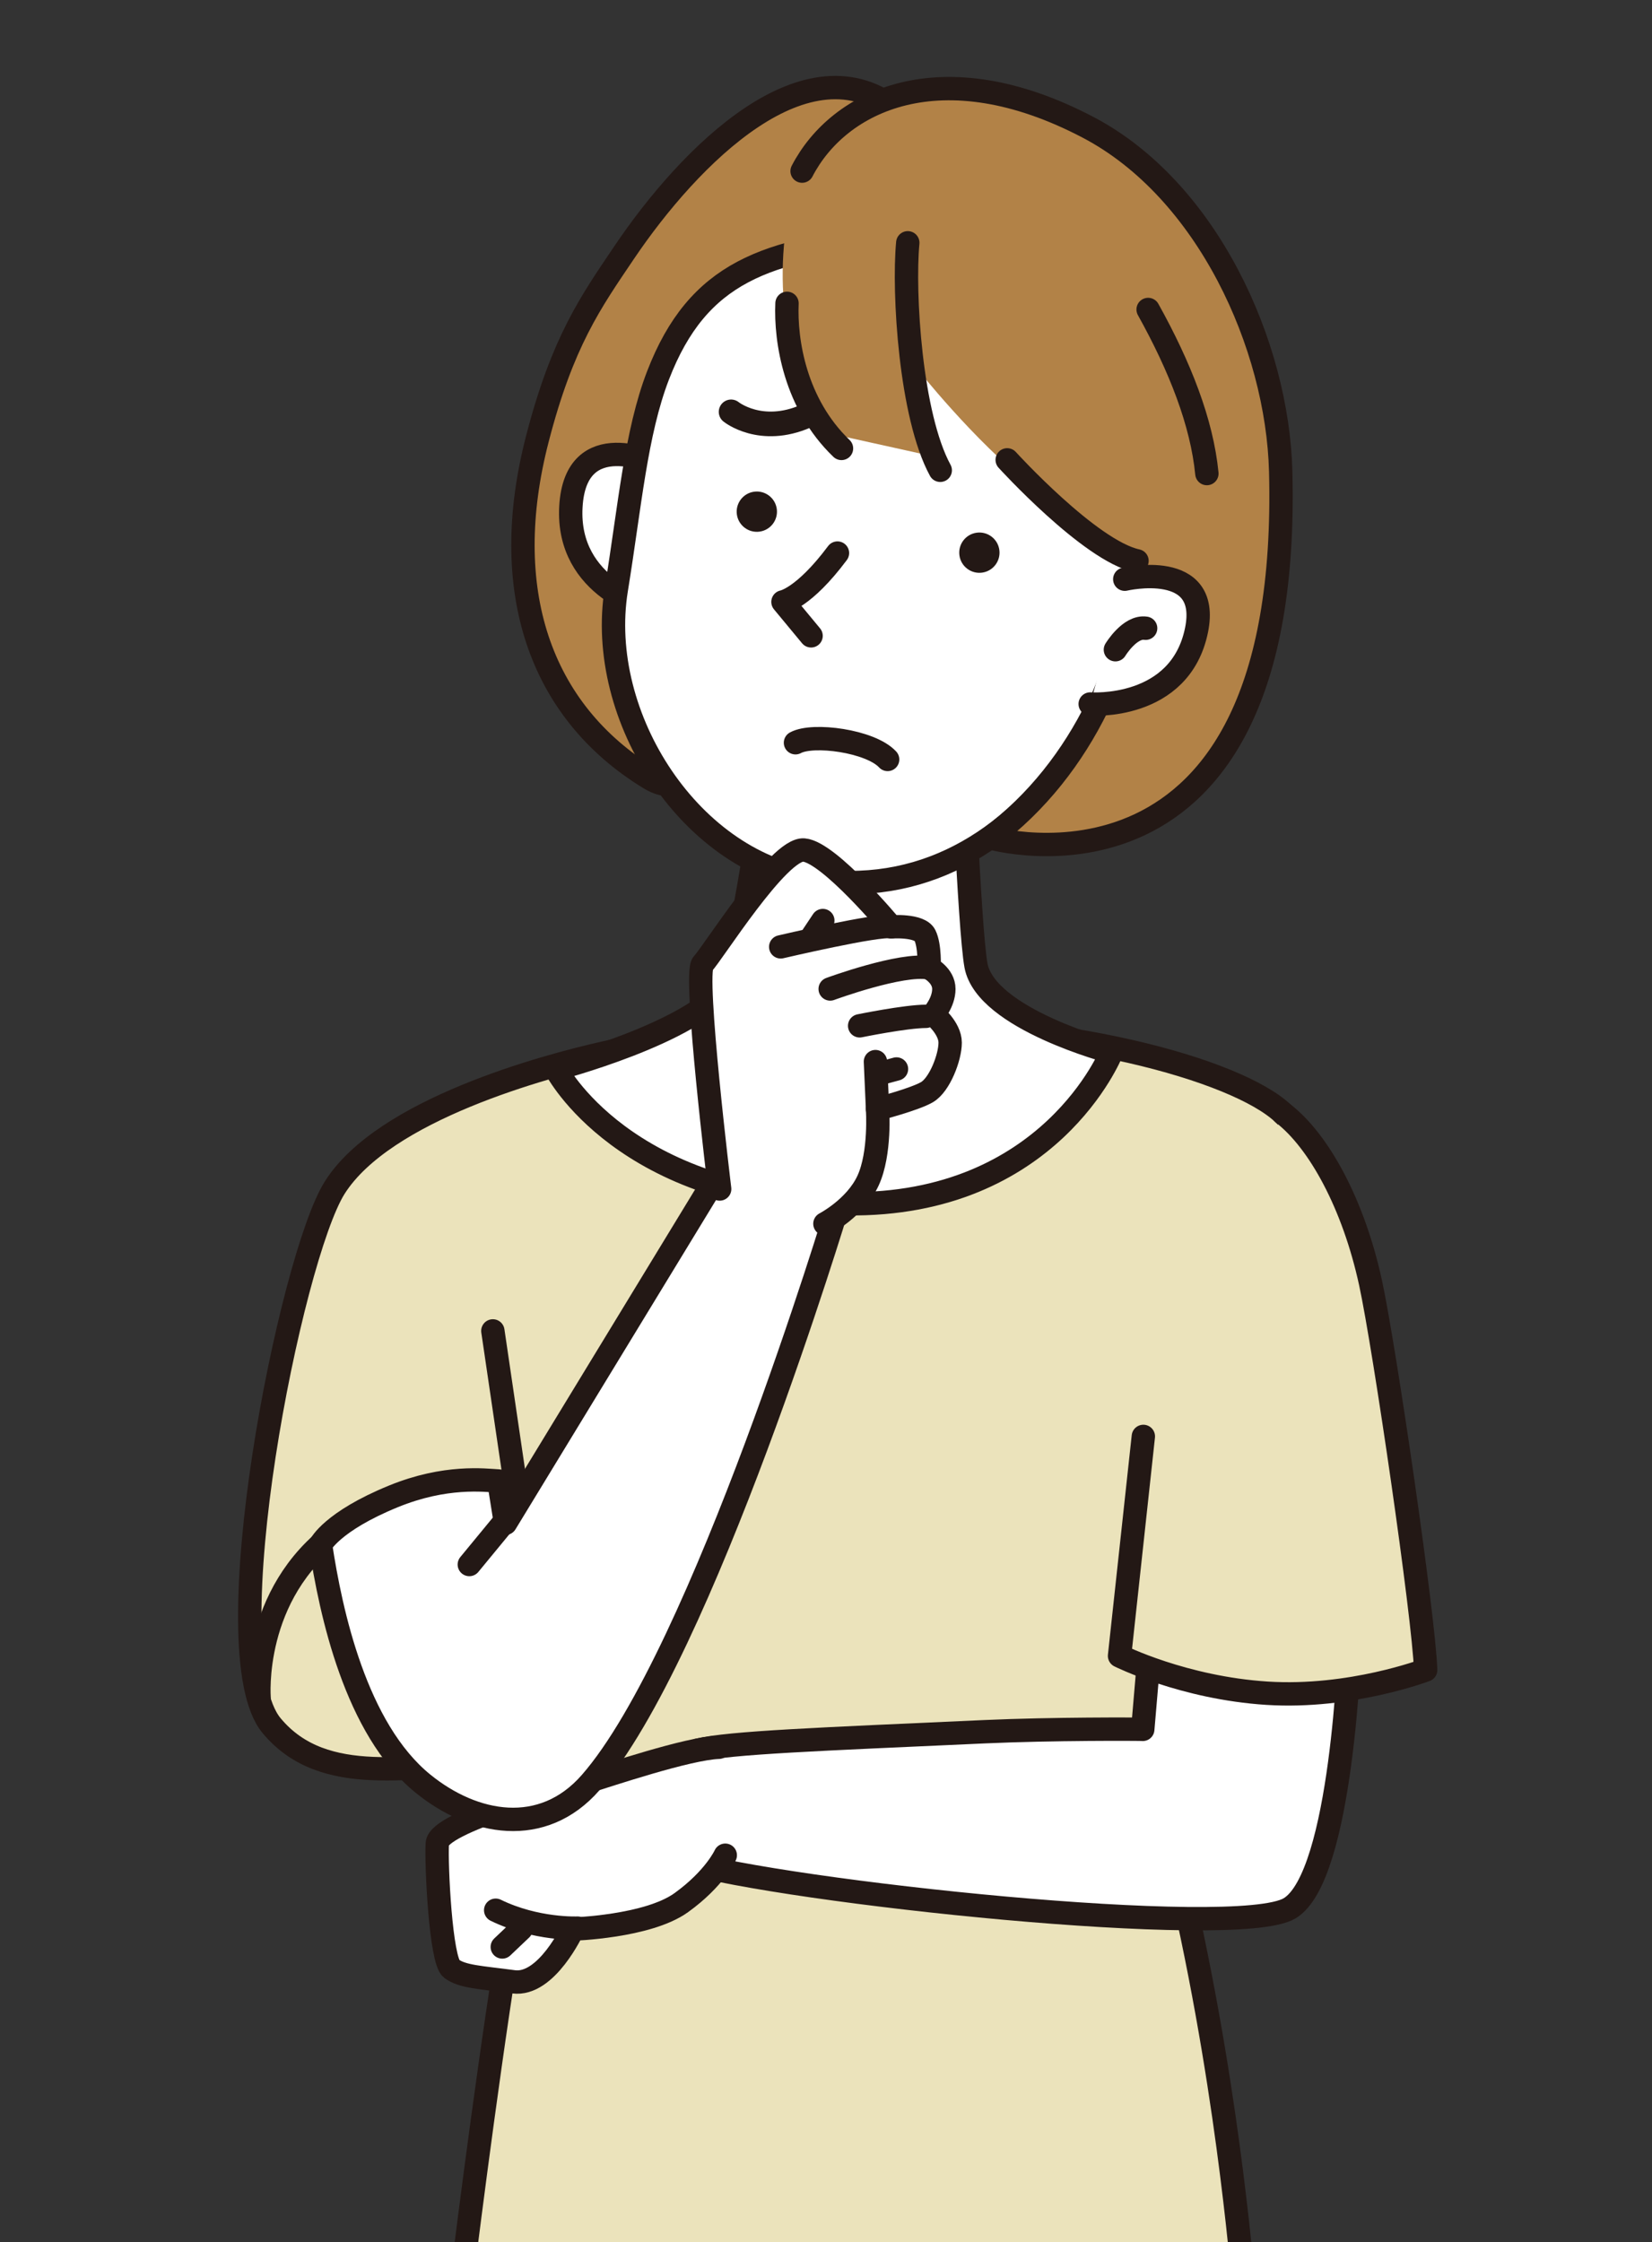
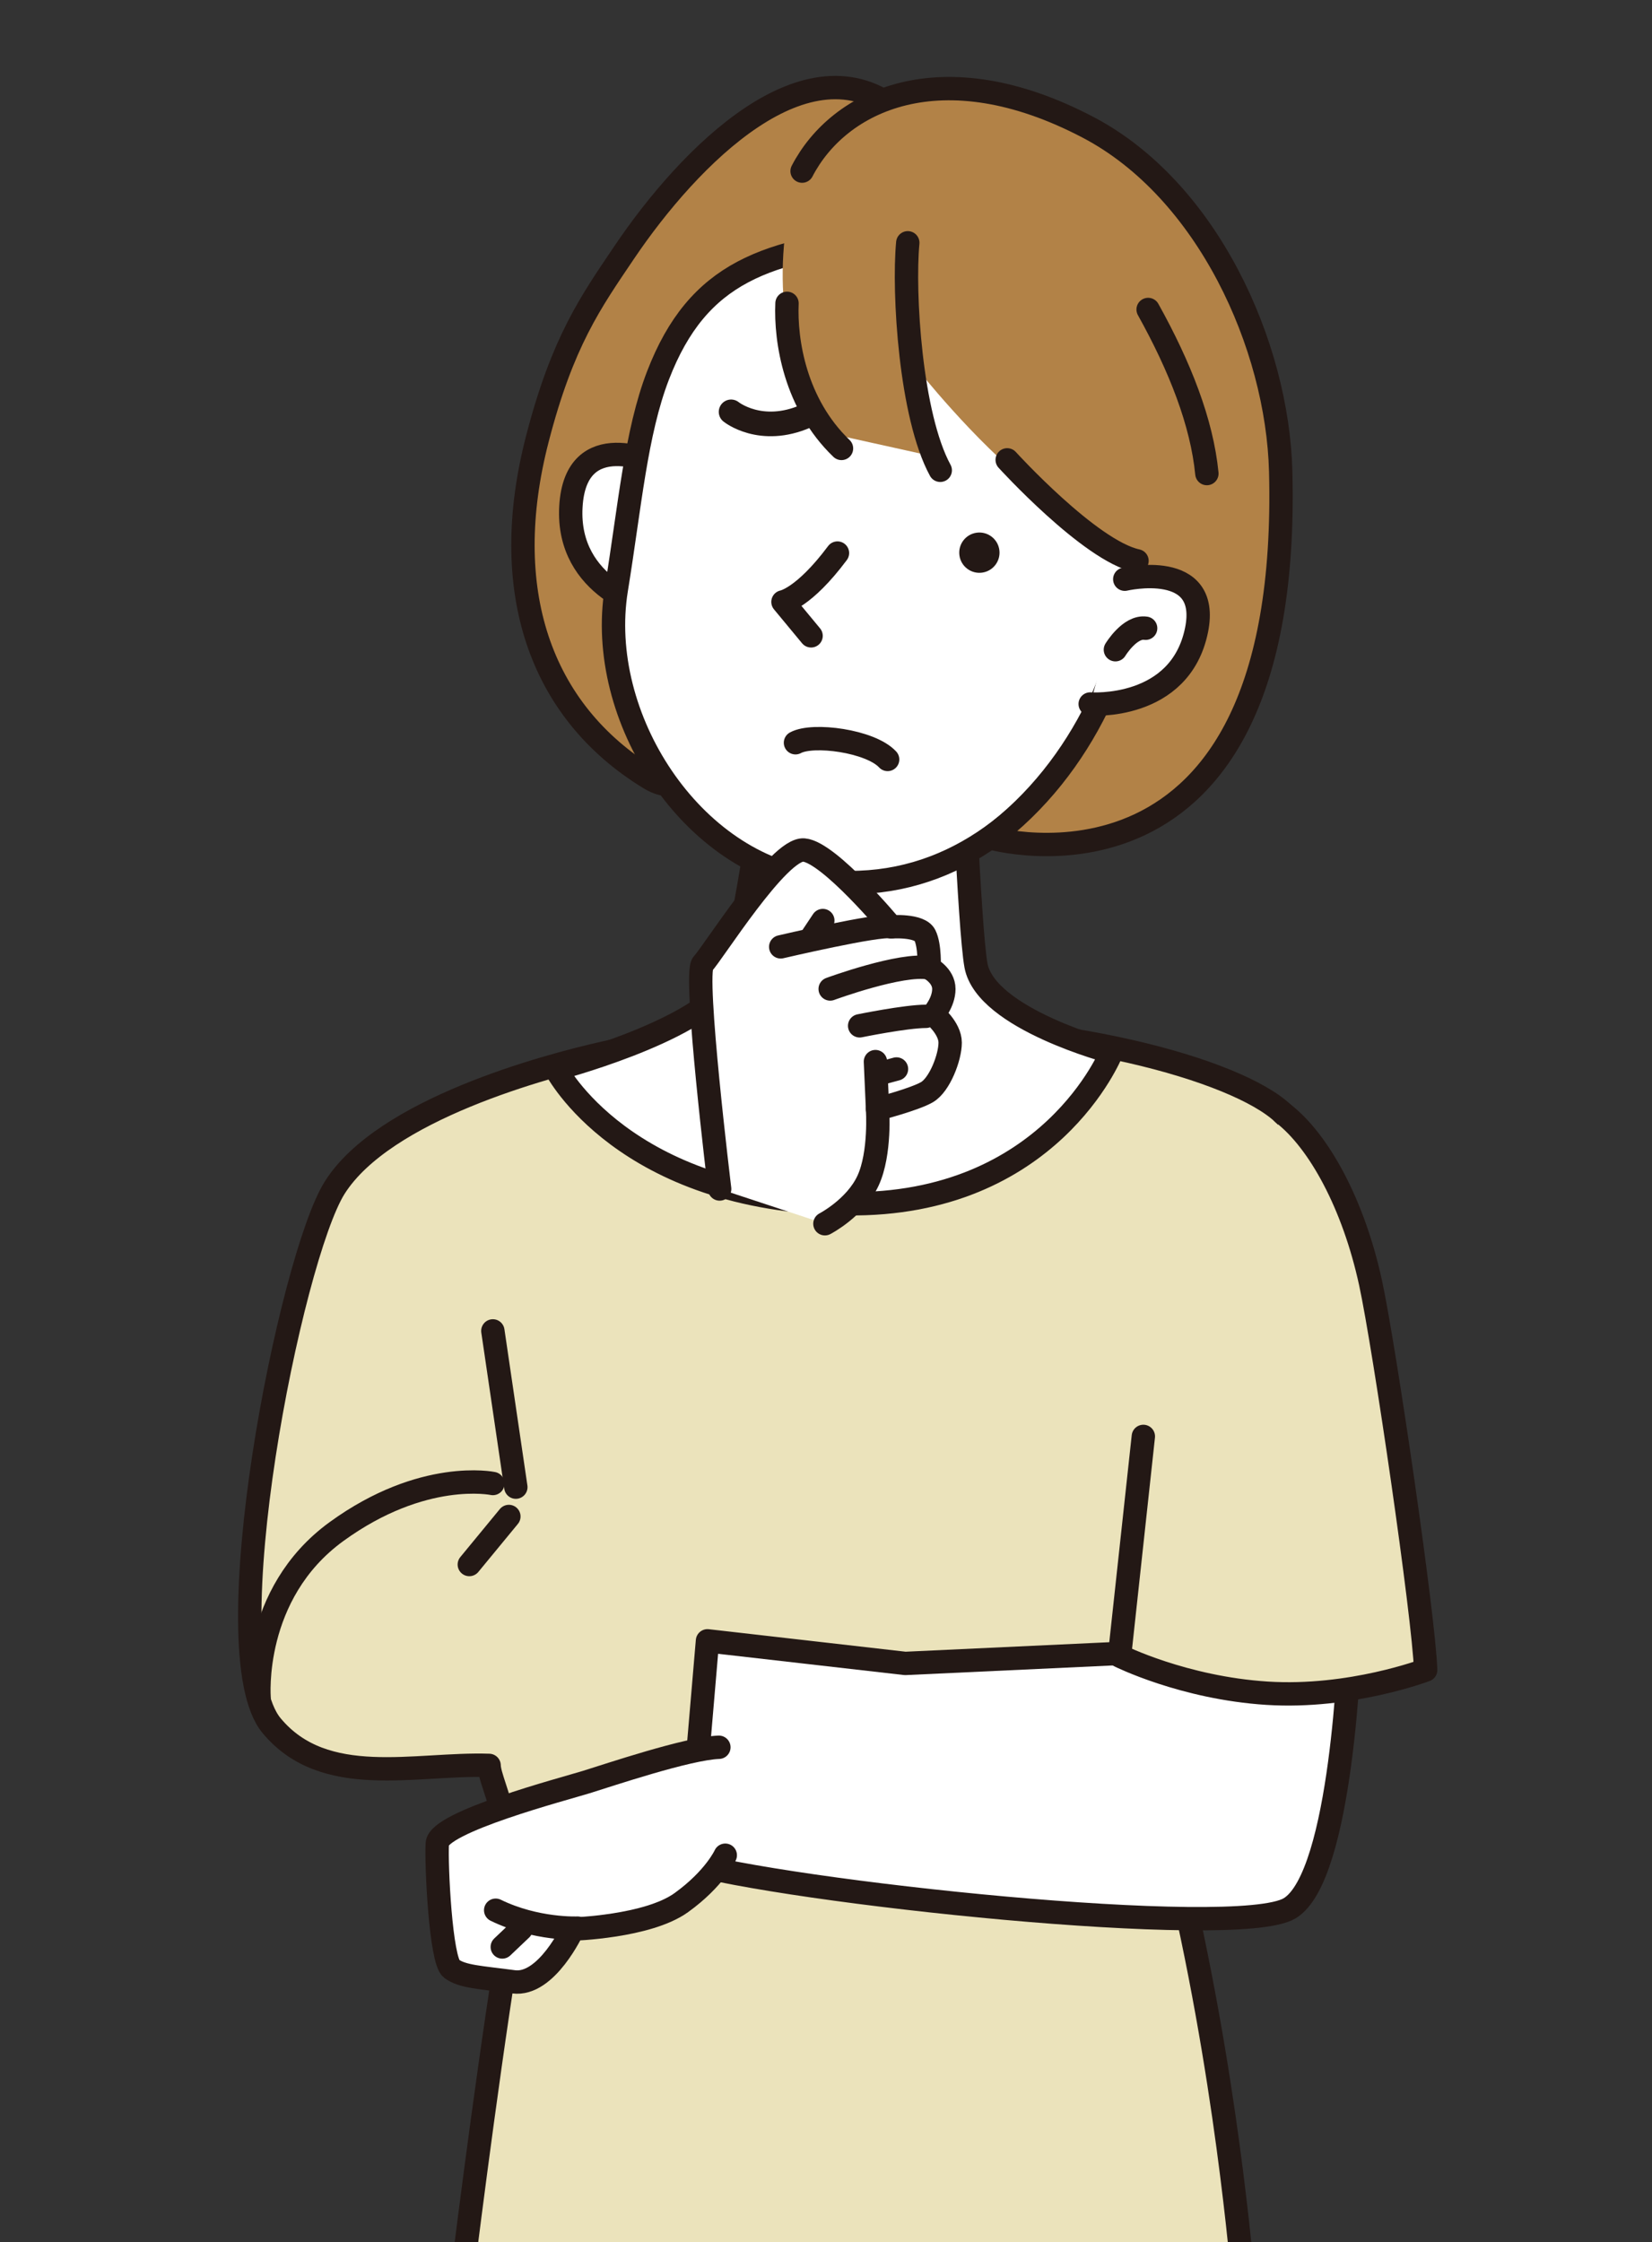
<svg xmlns="http://www.w3.org/2000/svg" id="_レイヤー_2" viewBox="0 0 777.79 1055.436">
  <rect x="0" y="0" width="777.79" height="1055.436" fill="#333333" stroke="none" />
  <defs>
    <style>.cls-1,.cls-2{fill:none;}.cls-3,.cls-4{fill:#b28247;}.cls-3,.cls-5,.cls-6,.cls-2,.cls-7{stroke:#231815;stroke-linecap:round;stroke-linejoin:round;}.cls-3,.cls-6,.cls-2,.cls-7{stroke-width:11px;}.cls-8{fill:#231815;}.cls-5{stroke-width:11.6px;}.cls-5,.cls-6{fill:#fff;}.cls-7{fill:#ebe3bb;}.cls-9{clip-path:url(#clippath);}</style>
    <clipPath id="clippath">
      <rect class="cls-1" x="46.71" y="-10.026" width="684.369" height="1065.461" />
    </clipPath>
  </defs>
  <g class="cls-9">
    <path class="cls-7" d="M612.808,696.647c6.341-88.705,21.834-143.792-8.759-172.612-21.825-20.56-103.942-43.52-199.312-41.184-74.226,1.819-92.88,6.599-120.37,12.807-27.49,6.207-103.531,26.492-126.809,63.404-20.577,32.629-58.158,218.865-29.707,253.175,24.962,30.101,67.763,17.557,102.423,18.733.24,9.649,16.96,33.919,8.178,89.491-10.599,67.07-21.147,153.361-21.147,153.361l368.123-1.248c-1.995-16.844-9.976-113.908-37.91-219.656-9.638-36.488,21.749-39.628,28.931-63.848,12.636-42.617,33.656-54.586,36.36-92.423Z" />
    <path class="cls-6" d="M523.352,495.215s-59.192-15.519-63.848-40.792c-3.199-17.368-7.094-117.276-7.094-117.276l-87.126-2.993s-16.199,118.99-23.721,130.024c-14.964,21.948-79.81,39.018-79.81,39.018,0,0,31.848,62.01,137.007,63.404,95.686,1.269,124.592-71.385,124.592-71.385Z" />
    <path class="cls-2" d="M121.993,799.127s-4.01-48.852,36.451-78.228c40.725-29.567,73.603-22.613,73.603-22.613" />
    <line class="cls-2" x1="232.046" y1="626.458" x2="242.865" y2="699.991" />
-     <path class="cls-6" d="M635.53,773.219s-3.399,110.156-28.377,125.035c-24.978,14.879-237.096-7.7-285.878-22.165l7.43-52.324c15.075-3.547,56.285-5.088,135.053-8.654,31.405-1.422,72.795-1.257,74.273-1.1l4.387-51.433,93.112,10.641Z" />
+     <path class="cls-6" d="M635.53,773.219s-3.399,110.156-28.377,125.035c-24.978,14.879-237.096-7.7-285.878-22.165l7.43-52.324l4.387-51.433,93.112,10.641Z" />
    <path class="cls-6" d="M338.46,822.435c-14.662.524-51.771,13.091-62.518,16.405-10.747,3.314-69.472,18.686-70.05,28.911-.579,10.225,1.613,55.035,6.645,58.88,5.032,3.845,13.693,4.12,29.264,6.207,15.57,2.088,27.933-24.83,27.933-24.83,0,0,35.202-1.059,50.99-12.415,15.788-11.356,20.744-22.345,20.744-22.345" />
    <path class="cls-6" d="M271.951,907.566s-19.509.887-38.575-8.424" />
    <line class="cls-6" x1="245.348" y1="908.009" x2="236.48" y2="916.433" />
    <path class="cls-7" d="M604.049,524.035c17.015,13.11,33.254,43.009,41.235,79.81,6.6,30.435,25.101,157.128,25.938,182.232,0,0-35.337,13.433-74.667,10.922-39.33-2.51-69.455-17.573-69.455-17.573l11.204-103.309" />
-     <path class="cls-6" d="M150.906,727.107s5.339-10.911,34.272-22.747c24.546-10.042,42.956-7.624,49.651-7.252l3.161,19.897,100.417-164.851,55.973,15.806s-63.597,210.875-116.316,271.125c-22.68,25.92-55.033,19.898-78.939.465-31.662-25.738-43.384-80.459-48.219-112.444Z" />
    <line class="cls-2" x1="239.584" y1="713.805" x2="220.962" y2="736.418" />
    <path class="cls-3" d="M440.251,72.601s-3.216-8.464-17.496-20.31c-42.491-35.247-98.121,20.98-128.82,66.466-15.845,23.476-29.117,42.037-40.992,88.042-18.145,70.3.708,127.703,52.862,159.526,31.941,19.49,31.631-63.844,31.631-63.844,0,0-25.075-34.237-20.294-61.094,4.781-26.857,14.267-43.256,50.031-75.398,35.763-32.142,65.194-69.646,73.078-93.387Z" />
    <path class="cls-6" d="M309.318,218.34s-38.34-18.523-40.531,20.153c-2.191,38.676,37.466,48.088,37.466,48.088" />
    <path class="cls-6" d="M309.812,176.707c-10.429,27.047-13.212,61.179-19.639,100.731-9.775,60.16,35.538,129.922,95.307,137.087,52.786,6.328,93.328-21.445,121.993-63.793,19.135-28.267,37.095-95.077,33.159-133.942-3.936-38.865-61.967-111.095-120.89-105.208-58.922,5.886-91.088,16.257-109.931,65.125Z" />
    <path class="cls-8" d="M470.512,258.889c.692,5.192-2.956,9.962-8.148,10.655-5.192.692-9.962-2.956-10.655-8.148-.692-5.192,2.956-9.963,8.148-10.655,5.192-.692,9.962,2.956,10.655,8.148Z" />
-     <path class="cls-8" d="M365.726,239.59c.692,5.193-2.956,9.963-8.148,10.655-5.192.692-9.962-2.956-10.655-8.148-.692-5.192,2.956-9.962,8.148-10.655,5.192-.692,9.962,2.956,10.655,8.148Z" />
    <path class="cls-6" d="M394.288,260.326c-15.938,21.348-25.653,22.983-25.653,22.983l13.231,15.976" />
    <path class="cls-5" d="M344.211,193.861s13.967,11.306,35.249,1.995" />
    <path class="cls-4" d="M371.917,96.468c-8.54,40.531-1.127,85.448,22.79,108.466l46.498,10.294s-6.682-17.261-9.368-41.646c0,0,26.495,33.599,53.373,54.837,15.151,11.972,49.155,36.521,50.108,35.568-2.952,44.896-34.187,108.73-65.362,129.731,0,0,35.432.883,58.205-4.638,41.676-10.104,77.735-56.664,73.408-175.951-1.788-49.299-33.113-123.725-89.274-153.193-79.686-41.813-131.837-4-140.378,36.532Z" />
    <path class="cls-2" d="M540.56,145.673c14.991,26.93,25.304,53.183,27.658,77.232" />
    <path class="cls-2" d="M370.537,142.777c-.782,17.661,3.801,47.356,25.65,68.297" />
    <path class="cls-2" d="M516.643,332.52c-11.499,23.469-28.271,45.375-50.463,61.849,0,0,142.281,40.922,136.794-172.475-1.53-59.484-34.518-132.49-90.679-161.958-69.035-36.224-117.404-12.685-134.654,20.609" />
    <path class="cls-2" d="M474.205,216.456s38.982,42.842,61.112,47.531" />
    <path class="cls-2" d="M427.396,114.284c-2.203,23.38,1.244,81.349,15.289,107.083" />
    <path class="cls-6" d="M529.56,272.634s40.589-9.492,33.787,23.947c-7.722,37.961-50.058,34.789-50.058,34.789" />
    <path class="cls-6" d="M525.152,305.821s6.787-11.242,14.232-10.111" />
    <path class="cls-2" d="M374.528,349.61c8.165-4.497,35.321-.874,43.382,7.863" />
    <path class="cls-6" d="M338.829,559.66s-12.389-101.586-7.929-106.046c4.46-4.46,35.679-54.51,47.572-53.518,11.893.991,41.13,36.175,41.13,36.175,0,0,13.38-.991,15.857,3.964,2.478,4.955,1.982,15.362,1.982,15.362,0,0,6.938,3.469,6.938,9.911s-4.955,11.893-4.955,11.893c0,0,7.929,6.442,7.929,13.38s-4.955,19.822-10.902,23.291c-5.947,3.469-23.29,7.929-23.29,7.929,0,0,1.487,20.813-4.46,33.697-5.947,12.884-20.317,20.317-20.317,20.317" />
    <path class="cls-6" d="M367.571,445.686s46.581-10.902,52.032-9.415" />
    <path class="cls-6" d="M390.861,465.507s33.697-12.389,46.581-9.911" />
    <path class="cls-6" d="M404.736,482.851s21.804-4.46,31.219-4.46" />
    <line class="cls-6" x1="413.161" y1="521.999" x2="412.17" y2="499.7" />
    <line class="cls-6" x1="416.629" y1="504.655" x2="422.08" y2="503.169" />
    <line class="cls-6" x1="382.437" y1="440.73" x2="387.392" y2="433.297" />
  </g>
</svg>